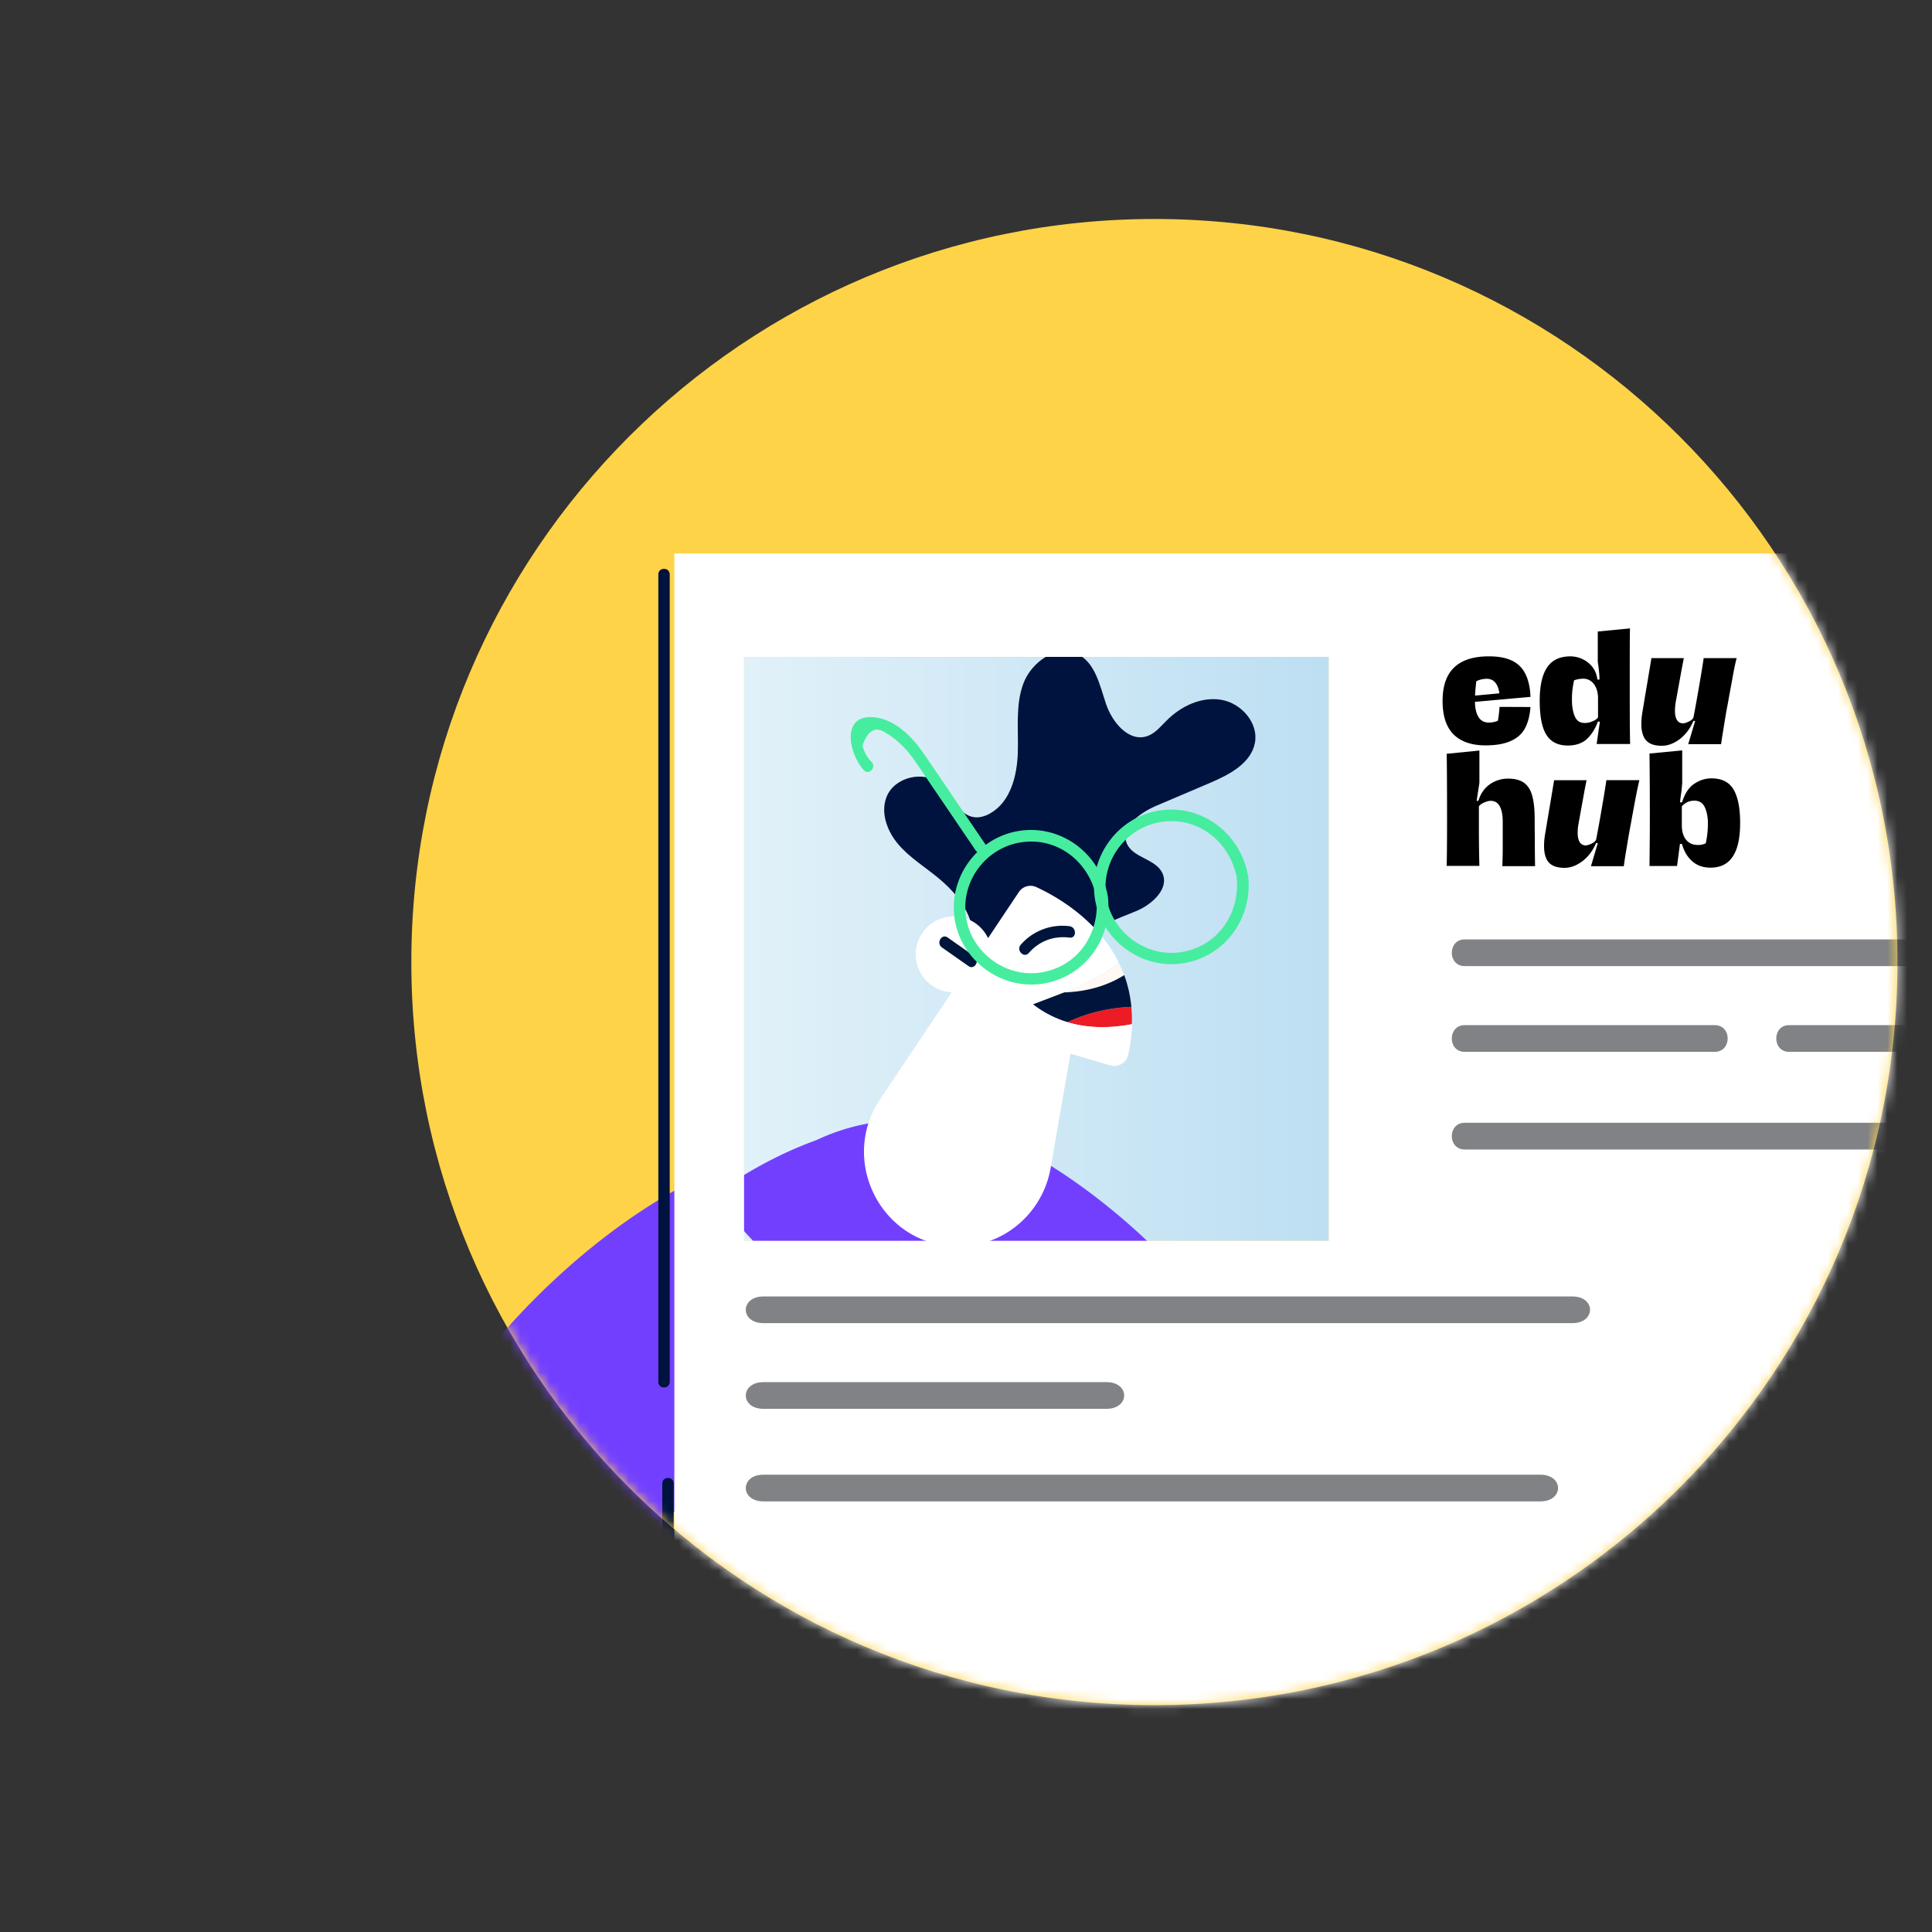
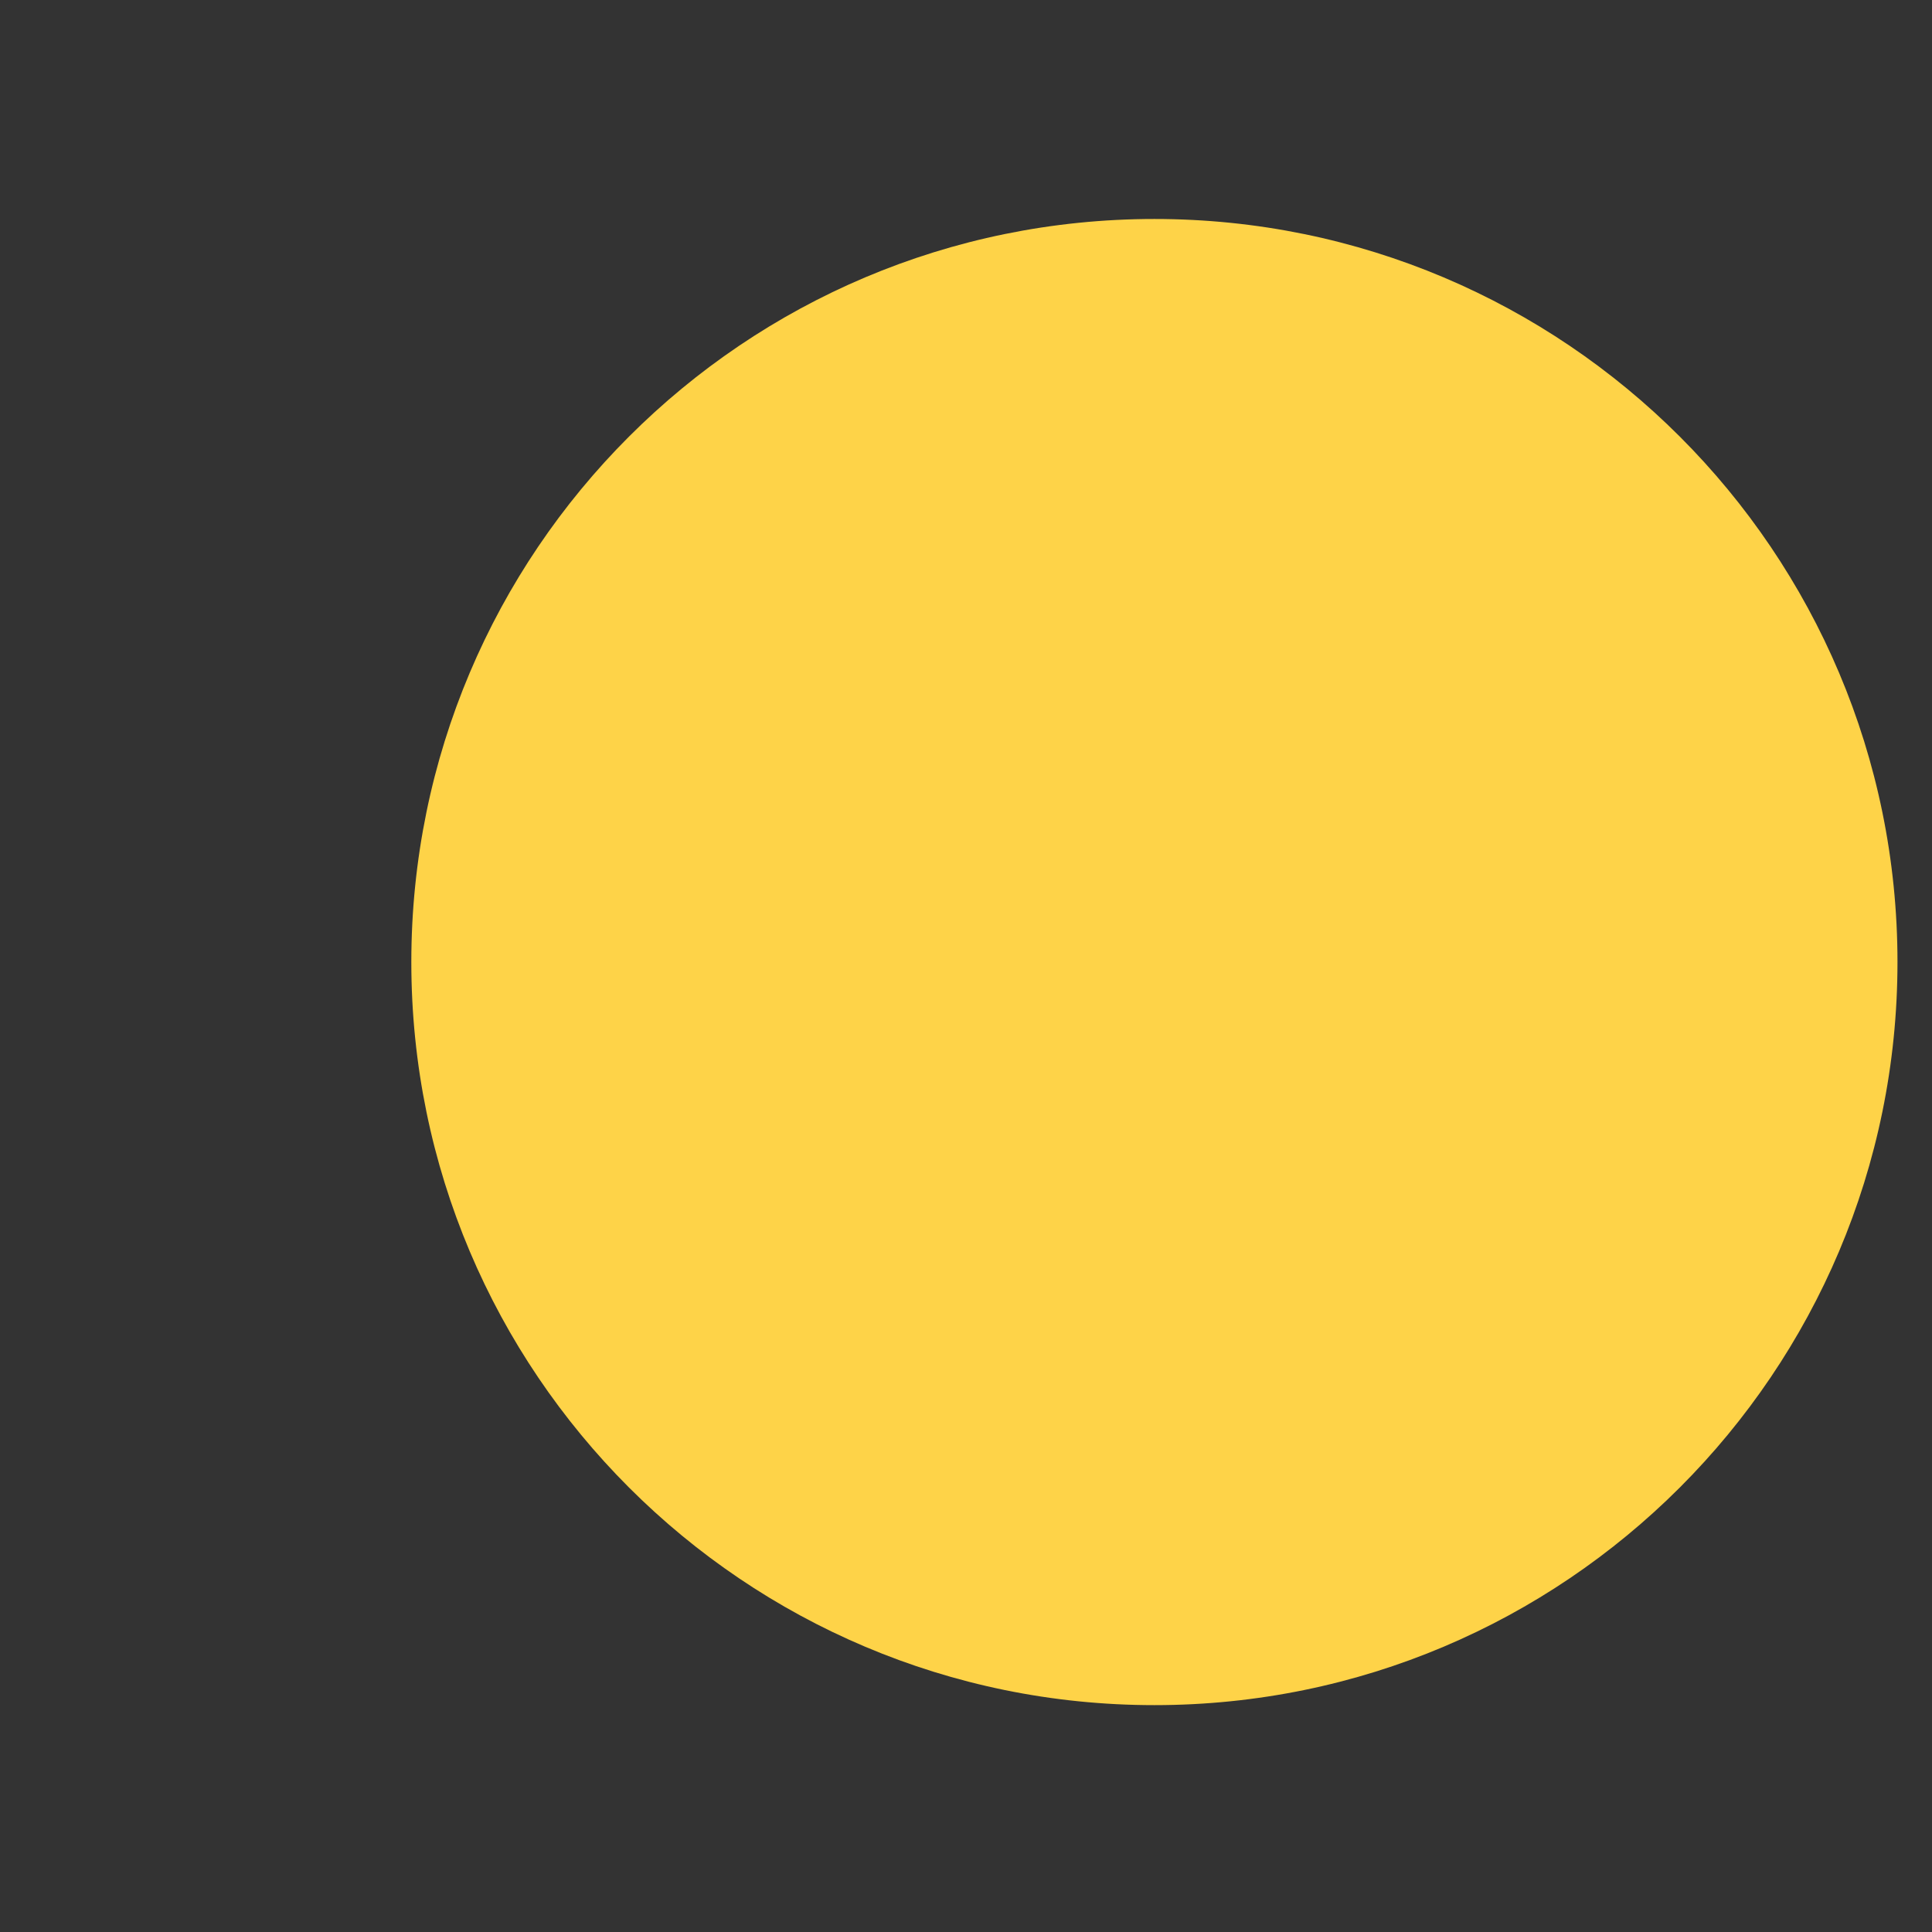
<svg xmlns="http://www.w3.org/2000/svg" width="195" height="195" fill="none">
  <rect width="100%" height="100%" fill="#333333" stroke="none" />
  <mask id="a" style="mask-type:alpha" maskUnits="userSpaceOnUse" x="0" y="0" width="195" height="195">
    <path fill="#D9D9D9" d="M0 0h195v195H0z" />
  </mask>
  <g mask="url(#a)">
    <path d="M116.516 172.102c41.421 0 75-33.579 75-75 0-41.422-33.579-75-75-75-41.422 0-75 33.578-75 75 0 41.421 33.578 75 75 75z" fill="#FED348" />
    <mask id="b" style="mask-type:alpha" maskUnits="userSpaceOnUse" x="41" y="22" width="151" height="151">
-       <path d="M116.516 172.102c41.421 0 75-33.579 75-75 0-41.422-33.579-75-75-75-41.422 0-75 33.578-75 75 0 41.421 33.578 75 75 75z" fill="#000" />
-     </mask>
+       </mask>
    <g mask="url(#b)">
-       <path d="M134.125 66.305H75.109v58.939h59.016v-58.94z" fill="url(#paint0_linear_4530_516)" />
      <path d="M96.54 98.465c1.544-1.165 2.012-3.38 1.493-5.227-.506-1.86-1.835-3.392-3.328-4.62-1.342-1.113-2.86-2.037-4-3.354-1.139-1.316-1.86-3.189-1.227-4.822.784-2.024 3.797-2.746 5.416-1.303 1.215 1.088 1.798 3.113 3.418 3.341.556.076 1.126-.101 1.62-.38 2.05-1.151 2.721-3.771 2.797-6.125.076-2.341-.254-4.784.556-6.974.823-2.202 3.392-4.012 5.493-2.974 1.772.873 2.215 3.126 2.848 5 .62 1.872 2.316 3.923 4.189 3.265.785-.279 1.329-.975 1.924-1.557 1.442-1.456 3.505-2.443 5.53-2.101 2.025.342 3.772 2.341 3.392 4.341-.392 2.076-2.594 3.215-4.543 4.05-1.81.772-3.633 1.544-5.442 2.316-1.646.709-3.633 2.164-2.937 3.81.621 1.442 2.886 1.53 3.569 2.948.747 1.544-.961 3.14-2.543 3.822-2.076.886-4.544 1.557-5.544 3.57-.38.759-.506 1.657-1.025 2.328-.506.646-1.316.975-2.101 1.19-3.62 1.012-7.707.177-10.631-2.177l1.076 1.633z" fill="#00133E" />
      <path d="M108.938 169.641c.037.215.379.759 1.05 1.164 0-.013-.013-.013-.013-.025-.354-.253-.696-.684-1.037-1.139z" fill="#FF6692" />
      <path d="M112.555 131.622c-.417-.607-.81-1.202-1.202-1.797 2.683-.379 5.037-1.088 6.417-2.569-4.227-4.556-14.112-12.77-22.186-13.922-4.81-.683-9.075-.189-13.2 1.747-3.671 1.329-7 3.189-9.986 5.278 4.898 8.998 15.402 13.415 25.907 10.593 1.771-.443 4.163-.557 6.707-.658-3.126 1.607-6.53 2.645-10.036 2.936-10.82 1.076-20.452-4.987-23.819-14.669-11.694 5.62-19.503 15.01-20.756 16.352-3.189 3.43-5.973 7.492-8.214 11.504 6.847 4.772 13.859 9.176 20.984 13.365 1.127-2.189 2.418-4.176 3.658-5.657a.98.98 0 00.101-.114c10.036-13.175 19.415-11.947 18.3-13.251a8.082 8.082 0 001-.734c1.342.924 2.532 1.785 2.975 2.101 3.392 7.467 10.213 14.023 17.782 19.845 5.961-5.645 11.403-11.77 16.782-17.972-4.152-3.594-8.012-7.682-11.214-12.378z" fill="#733FFF" />
      <path d="M114.186 101.625c.051.557.076 1.139.051 1.747-2.215.43-4.43.43-6.518-.203a16.97 16.97 0 016.467-1.544z" fill="#ED1C24" />
      <path d="M107.375 100.17c1.987-.784 3.898-1.657 5.556-2.986a16 16 0 01.532 1.24c-1.911 1.19-3.962 1.67-6.088 1.746z" fill="#FFF8F3" />
-       <path d="M113.471 98.422c.355.974.608 2.038.722 3.202-2.266.088-4.48.62-6.455 1.544a10.748 10.748 0 01-3.48-1.797c1.05-.405 2.101-.798 3.139-1.203 2.113-.076 4.163-.556 6.074-1.746z" fill="#00153B" />
      <path d="M104.232 101.356c3.088-1.202 6.176-2.164 8.695-4.189-2.139-4.34-6.315-6.707-8.328-7.631a1.409 1.409 0 00-1.759.493l-3.113 4.658c-.05-.114-.114-.215-.178-.33a3.844 3.844 0 00-5.264-1.316 3.832 3.832 0 00-1.317 5.253 3.859 3.859 0 003.088 1.86L88.83 110.95c-4.202 6.265.215 14.807 7.77 14.833.216 0 .418 0 .62-.013 4.418-.19 8.063-3.531 8.822-7.885l2-11.529 4.037 1.177a1.43 1.43 0 001.785-1.051c.253-1.101.367-2.139.405-3.113-3.544.683-7.088.278-10.037-2.013z" fill="#fff" />
      <path d="M103.845 96.18c1.05-1.203 2.518-1.747 4.1-1.545.734.102.734-1.063 0-1.151a5.578 5.578 0 00-4.923 1.873c-.481.57.329 1.392.823.823zm-8.775-.555l2.683 1.885c.607.43 1.19-.57.582-1-.899-.632-1.785-1.252-2.683-1.885-.608-.43-1.19.57-.582 1z" fill="#00153B" />
      <path d="M110.659 90.53c.38 3.48-1.645 6.759-5.164 7.543-3.721.848-7.454-1.797-7.998-5.53-.532-3.595 2.012-7.012 5.606-7.53 3.747-.545 6.911 2.075 7.581 5.67.14.733 1.253.417 1.114-.305-.772-4.189-4.632-7.176-8.922-6.517-4.19.645-7.139 4.657-6.531 8.834.608 4.176 4.594 7.188 8.783 6.606 4.303-.595 7.164-4.544 6.695-8.783-.088-.71-1.253-.722-1.164.012z" fill="#46ED9F" />
      <path d="M124.815 88.472c.38 3.48-1.645 6.758-5.163 7.543-3.721.848-7.455-1.797-7.999-5.531-.532-3.594 2.012-7.011 5.607-7.53 3.746-.545 6.91 2.075 7.581 5.67.139.734 1.253.417 1.113-.304-.772-4.19-4.632-7.176-8.922-6.518-4.189.645-7.138 4.657-6.531 8.834.608 4.176 4.594 7.189 8.784 6.606 4.303-.595 7.163-4.543 6.695-8.783-.089-.721-1.241-.721-1.165.013zM87.992 76.92a3.424 3.424 0 01-.937-1.682c.557-1.57 1.367-1.975 2.405-1.228.633.342 1.177.835 1.683 1.329.392.38.683.747.987 1.164.76 1.05 1.456 2.152 2.19 3.215 1.392 2.037 2.772 4.088 4.164 6.125.417.608 1.417.038 1-.582-2.089-3.063-4.152-6.138-6.253-9.2-1.139-1.659-2.847-3.43-4.96-3.658-3.43-.367-2.608 3.62-1.102 5.315.494.582 1.316-.24.823-.797z" fill="#46ED9F" />
-       <path d="M68.063 55.871v179.046h153.379V55.871H68.062zm66.052 69.368H75.099v-58.94h59.016v58.94z" fill="#fff" />
      <path d="M147.836 97.512h59.522c1.734 0 1.747-2.696 0-2.696h-59.522c-1.733 0-1.746 2.696 0 2.696zm0 8.653h25.237c1.734 0 1.746-2.696 0-2.696h-25.237c-1.733 0-1.746 2.696 0 2.696zm32.75 0h11.037c1.733 0 1.746-2.696 0-2.696h-11.037c-1.733-.013-1.746 2.696 0 2.696zm-32.75 9.855h57.168c1.734 0 1.747-2.696 0-2.696h-57.168c-1.733-.012-1.746 2.696 0 2.696zm-70.773 17.527h81.632c2.378 0 2.395-2.695 0-2.695H77.063c-2.377 0-2.395 2.695 0 2.695zm0 8.649h34.611c2.378 0 2.395-2.696 0-2.696h-34.61c-2.378 0-2.396 2.696 0 2.696zm0 9.344h78.403c2.378 0 2.395-2.696 0-2.696H77.063c-2.377-.013-2.395 2.696 0 2.696z" fill="#808285" />
-       <path d="M66.445 57.974v81.505c0 .747 1.152.747 1.152 0V57.974c0-.747-1.152-.747-1.152 0zm.399 91.754v23.629c0 .747 1.152.747 1.152 0v-23.629c0-.747-1.152-.747-1.152 0z" fill="#00133E" />
      <path d="M154.499 70.334l-5.632.506c.012.633.126 1.14.354 1.519.228.38.582.57 1.051.57.152 0 .316-.013.481-.051.177-.038.316-.076.43-.127.076-.43.139-.898.164-1.404l3.126.012c-.063.873-.253 1.582-.556 2.152-.304.57-.785.987-1.431 1.278-.645.291-1.493.443-2.543.443-1.405 0-2.481-.367-3.228-1.101-.734-.734-1.113-1.86-1.113-3.38 0-1.518.392-2.645 1.177-3.391.784-.747 1.949-1.114 3.505-1.114 1.405 0 2.43.317 3.088.962.659.633 1.026 1.645 1.101 3.037h-.037l.063.089zm-4.987-1.76c-.19.051-.354.102-.506.19a21.311 21.311 0 00-.127 1.444l2.456-.228c-.139-.975-.57-1.469-1.291-1.469-.165 0-.342.026-.532.064zm11.969 4.268l-.202-.013c-.291.785-.684 1.38-1.152 1.797-.481.418-1.114.62-1.898.62-.962 0-1.684-.354-2.139-1.063-.456-.708-.684-1.873-.684-3.467 0-1.494.253-2.62.747-3.354.506-.747 1.278-1.114 2.354-1.114.405 0 .81.089 1.19.266.392.177.721.43 1.012.785.279.354.456.784.519 1.29h.215c-.012-.455-.05-.936-.126-1.43l-.051-.392v-3.025l3.253-.316c-.026.519-.026 3-.026 4.43v2.379c0 2.493.013 4.1.038 4.86h-3.379c.101-.696.203-1.443.329-2.253zm-.785-.025c.279-.102.481-.24.595-.405v-1.95c0-.556-.139-1.037-.405-1.404-.278-.367-.645-.557-1.101-.557a2.9 2.9 0 00-.911.164c-.076.342-.127.671-.165.962-.037.304-.05.646-.05 1.038 0 .62.088 1.164.278 1.62.19.456.519.684 1 .684.228.012.494-.038.759-.152zm14.118-4.113c-.164.886-.291 1.557-.367 2l-.151.81c-.051.265-.14.784-.266 1.569-.127.785-.241 1.455-.317 2.025h-3.316l.697-2.342h-.178c-.329.772-.784 1.38-1.379 1.836-.595.443-1.19.67-1.81.67-.721 0-1.253-.177-1.582-.544-.316-.354-.481-.911-.481-1.658 0-.392.038-.835.127-1.316.05-.278.202-1.253.493-2.936.253-1.532.393-2.342.393-2.392h3.277c-.037.164-.063.341-.101.506-.038.177-.063.342-.101.519l-.62 3.417a5.64 5.64 0 00-.076.873c0 .418.076.734.215.95a.688.688 0 00.608.316c.139 0 .329-.063.569-.177.241-.114.392-.24.468-.393.102-.506.228-1.177.367-1.974.304-1.721.532-3.063.671-4.037h3.329c-.165.62-.317 1.392-.469 2.278zm-28.76 14.15c0-2.696-.013-5.961-.038-6.771l3.303-.33v3.266l-.279 1.81h.178c.215-.721.594-1.266 1.139-1.658a3.171 3.171 0 011.885-.582c.646 0 1.165.14 1.544.392.38.266.646.658.81 1.165.165.506.266 1.177.292 1.974.012.367.012.797.012 1.265 0 .481.013.95.013 1.418 0 1.202.013 2.076.025 2.62h-3.303c.025-.67.025-.975.025-.911.013-.279.013-.671.013-1.165v-2.404c0-.684-.101-1.203-.304-1.57-.202-.367-.506-.544-.911-.544-.19 0-.418.063-.671.177-.253.114-.43.24-.519.38v2.012c0 1.835.026 3.164.051 4h-3.303c.025-.937.038-2.456.038-4.544zm18.94-1.83c-.164.886-.291 1.557-.367 2l-.152.81c-.05.266-.139.784-.266 1.57-.139.784-.24 1.455-.316 2.024h-3.316l.696-2.341h-.177c-.329.772-.785 1.38-1.379 1.835-.595.443-1.19.67-1.81.67-.722 0-1.253-.177-1.582-.543-.317-.355-.481-.912-.481-1.659 0-.392.038-.835.126-1.316.051-.278.203-1.253.494-2.936.253-1.531.392-2.341.392-2.392h3.278c-.038.165-.063.342-.101.506-.038.178-.063.342-.101.52l-.62 3.416a5.64 5.64 0 00-.076.874c0 .417.076.734.215.949a.687.687 0 00.607.316c.139 0 .329-.063.57-.177.24-.114.392-.24.468-.392.101-.507.228-1.177.367-1.975.304-1.72.532-3.062.671-4.037h3.328a48.132 48.132 0 00-.468 2.278zm5.806 5.902c-.493-.43-.835-1.012-1.038-1.746h-.202l-.291 2.227h-2.785c.026-1.886.038-3.581.038-5.075 0-1.696-.012-4.797-.038-6.277l3.304-.317v3.266c-.013.215-.038.493-.076.86a34.71 34.71 0 00-.152 1.114h.215c.266-.873.671-1.493 1.215-1.86.544-.368 1.126-.557 1.746-.557 1.051 0 1.798.38 2.241 1.139.443.759.658 1.885.658 3.366 0 3.012-.987 4.506-2.974 4.506-.747.012-1.38-.215-1.861-.646zm1.367-1.81a9.687 9.687 0 00.215-2c0-.62-.101-1.164-.304-1.62-.202-.455-.557-.683-1.063-.683-.506 0-.924.19-1.265.57v1.898c0 .658.152 1.14.443 1.494.291.341.67.506 1.139.506a1.67 1.67 0 00.835-.165z" fill="#000" />
    </g>
  </g>
  <defs>
    <linearGradient id="paint0_linear_4530_516" x1="75.108" y1="95.771" x2="134.125" y2="95.771" gradientUnits="userSpaceOnUse">
      <stop stop-color="#E1F1F9" />
      <stop offset="1" stop-color="#BDDFF2" />
    </linearGradient>
  </defs>
</svg>